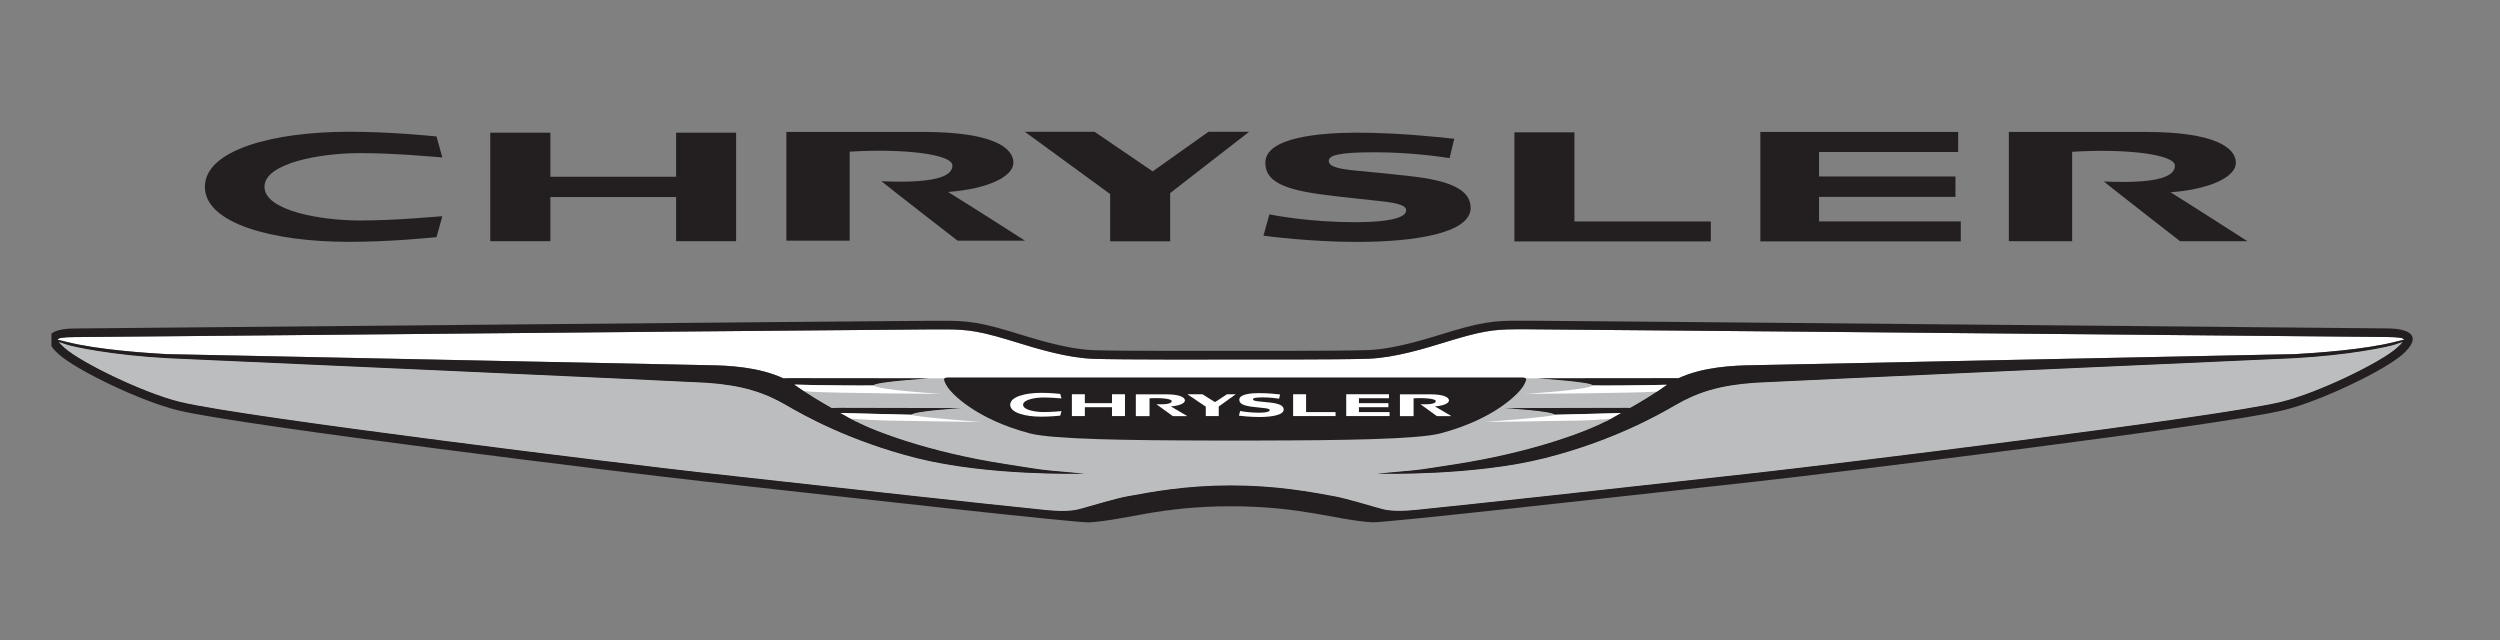
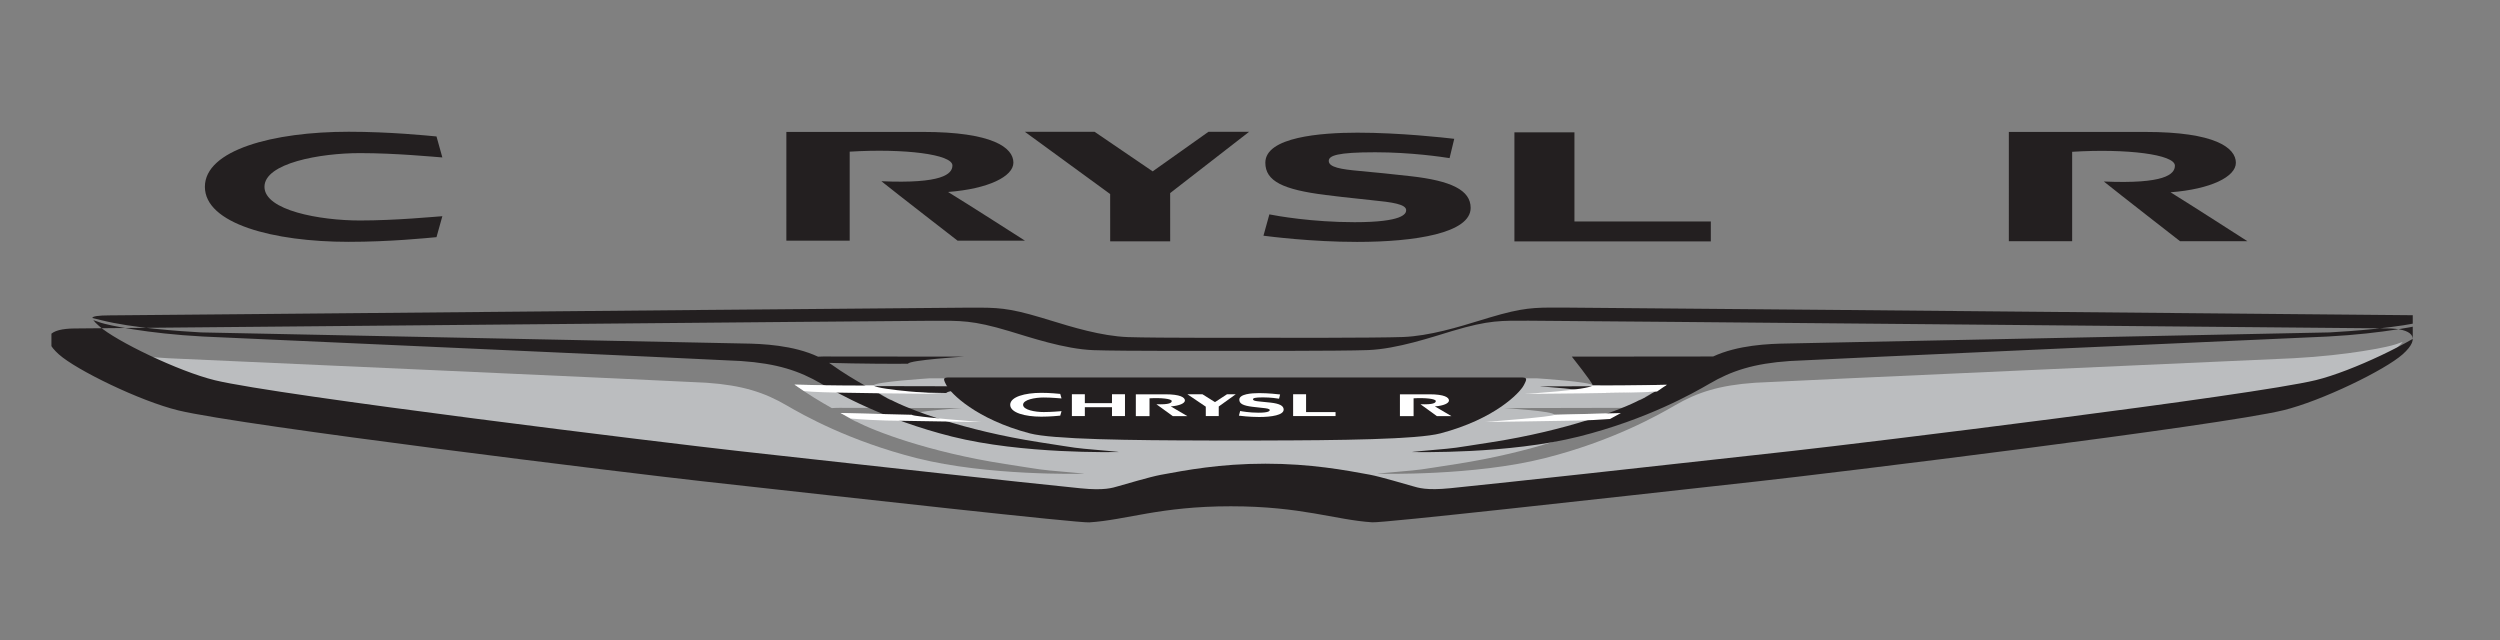
<svg xmlns="http://www.w3.org/2000/svg" xmlns:xlink="http://www.w3.org/1999/xlink" version="1.1" id="Layer_1" x="0px" y="0px" width="527.324px" height="134.993px" viewBox="0 0 527.324 134.993" enable-background="new 0 0 527.324 134.993" xml:space="preserve">
  <rect x="0" y="0" width="527.324" height="134.993" fill="#808080" stroke="none" />
  <g>
-     <path fill="#FFFFFF" d="M335.972,81.3c1.936,0.056,9.799,0.009,15.623-0.142c-0.148,0.095-0.308,0.188-0.449,0.3   c-2.339,1.69-5.008,3.287-7.299,4.581c-0.245-0.008-0.489-0.017-0.771-0.017c-2.295-0.008-25.727,0.056-25.727,0.056   s10.352,0.632,10.542,1.405c1.48-0.006,8.646-0.214,14-0.355c-1.059,0.585-1.962,1.067-2.586,1.414   c4.763-2.536-2.03,1.225-0.625,0.363c0.154-0.092,0.371-0.222,0.625-0.363c-0.206,0.11-0.428,0.229-0.681,0.363   c-3.731,2.001-15.322,6.471-31.366,8.96c-8.677,1.342-6.958,1.159-12.417,1.641c0,0-5.021,0.436-4.178,0.426   c0.849-0.008,20.174,0.475,35.086-3.27c14.376-3.616,24.132-9.171,27.528-11.144c4.637-2.717,9.324-4.266,16.934-4.787   c3.508-0.244,113.263-5.157,113.494-5.166c11.752-0.623,20.065-2.402,21.53-2.907c0.622-0.205,1.136-0.388,1.577-0.546   c-0.211,0.302-0.582,0.665-1.229,1.256c-3.486,3.112-16.7,9.525-24.414,11.398c-13.383,3.246-95.76,13.31-110.393,14.931   l-8.187,0.906c-21.936,2.434-49.842,5.52-64,6.959c-5.072,0.504-6.707-0.094-7.997-0.457c-1.305-0.355-6.601-1.951-8.938-2.395   c-5.217-0.957-12.425-2.322-22.042-2.322c-9.612,0-16.833,1.383-22.049,2.346c-2.342,0.436-7.634,2.029-8.934,2.385   c-1.299,0.371-2.936,0.967-8.006,0.459c-14.154-1.43-42.06-4.525-64.001-6.959l-8.184-0.908   c-14.627-1.619-97.01-11.682-110.387-14.919c-7.724-1.882-20.943-8.304-24.422-11.413c-0.671-0.602-1.042-0.973-1.251-1.272   c0.445,0.158,0.969,0.339,1.604,0.552c1.466,0.505,9.784,2.284,21.539,2.907c0.226,0.009,109.985,4.922,113.484,5.166   c7.609,0.521,12.297,2.07,16.937,4.787c3.395,1.973,13.158,7.527,27.533,11.144c14.912,3.745,34.234,3.262,35.082,3.27   c0.847,0.01-4.181-0.426-4.181-0.426c-5.46-0.482-3.731-0.299-12.409-1.641c-16.042-2.489-27.639-6.959-31.367-8.96   c-0.256-0.134-0.478-0.253-0.686-0.363c0.252,0.142,0.474,0.271,0.63,0.363c1.402,0.861-5.393-2.899-0.63-0.363   c-0.633-0.347-1.549-0.843-2.632-1.436c5.423,0.133,13.46,0.371,15.031,0.377c0.194-0.773,10.546-1.405,10.546-1.405   s-23.428-0.063-25.733-0.056c-0.661,0-1.21,0.025-1.676,0.056c-2.311-1.295-5.009-2.913-7.374-4.62   c-0.159-0.119-0.328-0.23-0.496-0.333c5.887,0.175,14.607,0.23,16.661,0.175c0.177-0.757,11.722-1.494,11.722-1.494   s-27.277-0.03-29.615-0.03c-0.382,0-0.75,0.017-1.097,0.039c-5.244-2.447-11.735-2.725-15.738-2.78   c-2.379-0.03-100.972-2.087-114.427-2.339c-4.346-0.252-14.49-0.915-21.037-2.583c-0.711-0.172-1.336-0.33-1.867-0.449   c-0.02-0.38,1.287-0.546,3.541-0.56l32.898-0.294c50.286-0.466,143.887-1.334,148.148-1.334h1.027   c5.119-0.01,7.457-0.017,14.502,2.094l1.872,0.568c4.573,1.404,10.837,3.339,16.407,3.547c5.812,0.211,28.095,0.149,29.026,0.142   c0.937,0.008,23.22,0.056,29.037-0.158c5.561-0.213,11.829-2.14,16.406-3.548l1.872-0.567c7.045-2.108,9.374-2.102,14.502-2.094   h1.022c4.267,0,97.863,0.861,148.145,1.327l32.903,0.301c2.289,0.017,3.616,0.183,3.542,0.576   c-0.529,0.119-1.151,0.277-1.864,0.449c-6.548,1.668-16.688,2.331-21.041,2.583c-13.452,0.252-112.048,2.309-114.422,2.339   c-3.985,0.056-10.427,0.324-15.655,2.741h-0.189c-2.34,0-29.616,0.03-29.616,0.03S335.781,80.543,335.972,81.3" />
    <path fill="#BBBDBF" d="M324.247,79.806c0,0,11.536,0.737,11.725,1.494c1.936,0.056,9.799,0.009,15.624-0.142   c-0.149,0.095-0.308,0.188-0.449,0.3c-2.339,1.69-5.009,3.287-7.3,4.581c-0.245-0.008-0.489-0.017-0.771-0.017   c-2.293-0.008-25.727,0.056-25.727,0.056s10.352,0.632,10.543,1.408c1.479-0.009,8.645-0.214,13.999-0.358   c-1.059,0.585-1.962,1.067-2.586,1.417c4.763-2.536-2.03,1.222-0.625,0.362c0.154-0.094,0.371-0.222,0.625-0.362   c-0.206,0.107-0.427,0.227-0.681,0.362c-3.731,1.999-15.322,6.469-31.366,8.958c-8.675,1.342-6.958,1.159-12.415,1.643   c0,0-5.023,0.434-4.18,0.424c0.85-0.006,20.174,0.475,35.086-3.27c14.376-3.616,24.132-9.171,27.528-11.144   c4.637-2.717,9.324-4.266,16.936-4.787c3.507-0.244,113.261-5.157,113.492-5.166c11.752-0.623,20.066-2.4,21.53-2.907   c0.623-0.205,1.136-0.385,1.578-0.546c-0.211,0.302-0.583,0.665-1.229,1.256c-3.486,3.115-16.699,9.528-24.415,11.398   c-13.383,3.246-95.76,13.31-110.391,14.931l-8.188,0.906c-21.936,2.434-49.842,5.52-64,6.959c-5.07,0.508-6.706-0.094-7.997-0.457   c-1.303-0.355-6.6-1.951-8.938-2.393c-5.217-0.959-12.425-2.324-22.04-2.324c-9.613,0-16.833,1.383-22.051,2.346   c-2.342,0.436-7.634,2.029-8.933,2.387c-1.3,0.371-2.935,0.965-8.007,0.457c-14.154-1.43-42.06-4.525-64.001-6.959l-8.184-0.908   c-14.627-1.619-97.01-11.682-110.387-14.919c-7.723-1.879-20.943-8.304-24.422-11.413c-0.671-0.602-1.042-0.973-1.251-1.272   c0.445,0.158,0.969,0.339,1.604,0.552c1.466,0.507,9.784,2.284,21.541,2.907c0.226,0.009,109.984,4.922,113.482,5.166   c7.609,0.521,12.297,2.07,16.937,4.787c3.395,1.973,13.158,7.527,27.533,11.144c14.914,3.745,34.234,3.264,35.082,3.27   c0.847,0.01-4.181-0.424-4.181-0.424c-5.459-0.484-3.731-0.301-12.409-1.643c-16.042-2.489-27.639-6.959-31.367-8.958   c-0.256-0.136-0.478-0.255-0.686-0.362c0.252,0.141,0.474,0.269,0.63,0.362c1.402,0.859-5.392-2.898-0.63-0.362   c-0.632-0.35-1.548-0.846-2.632-1.438c5.423,0.133,13.46,0.371,15.031,0.38c0.195-0.776,10.546-1.408,10.546-1.408   s-23.428-0.063-25.733-0.056c-0.661,0-1.21,0.025-1.676,0.056c-2.31-1.295-5.006-2.913-7.374-4.62   c-0.159-0.119-0.327-0.23-0.496-0.33c5.888,0.172,14.607,0.228,16.661,0.172c0.177-0.757,11.722-1.494,11.722-1.494" />
    <g>
      <defs>
        <rect id="SVGID_1_" x="10.847" y="27.79" width="498.074" height="82.398" />
      </defs>
      <clipPath id="SVGID_2_">
        <use xlink:href="#SVGID_1_" overflow="visible" />
      </clipPath>
-       <path clip-path="url(#SVGID_2_)" fill="#231F20" d="M503.505,69.27c-3.389-0.023-175.208-1.626-181.06-1.626    c-5.857,0-8.278-0.16-16.05,2.155c-4.342,1.295-11.68,3.808-17.825,4.043c-5.844,0.222-28.965,0.166-28.965,0.166    s-23.12,0.072-28.964-0.149c-6.138-0.228-13.476-2.741-17.821-4.036c-7.771-2.322-10.188-2.164-16.05-2.164    c-5.852,0-177.673,1.604-181.061,1.626c-5.205,0.041-7.361,1.825-3.29,5.467c3.692,3.295,17.081,9.836,25.204,11.817    c13.435,3.245,95.501,13.284,110.613,14.952c33.265,3.689,79.214,8.816,81.523,8.664c7.81-0.496,14.895-3.395,29.854-3.395    c14.962,0,22.042,2.883,29.846,3.381c2.31,0.15,48.25-4.977,81.52-8.666c15.111-1.666,97.174-11.708,110.615-14.96    c8.12-1.974,21.511-8.515,25.207-11.815C510.865,71.087,508.71,69.302,503.505,69.27 M335.972,81.3    c1.936,0.056,9.799,0.009,15.623-0.142c-0.148,0.095-0.308,0.188-0.449,0.3c-2.339,1.69-5.008,3.287-7.299,4.581    c-0.245-0.008-0.489-0.017-0.771-0.017c-2.295-0.008-25.727,0.056-25.727,0.056s10.352,0.632,10.542,1.405    c1.48-0.006,8.646-0.214,14-0.355c-1.059,0.585-1.962,1.067-2.586,1.414c4.763-2.536-2.03,1.225-0.625,0.363    c0.154-0.092,0.371-0.222,0.625-0.363c-0.206,0.11-0.428,0.229-0.681,0.363c-3.731,2.001-15.322,6.471-31.366,8.96    c-8.677,1.342-6.958,1.159-12.417,1.641c0,0-5.021,0.436-4.178,0.426c0.849-0.008,20.174,0.475,35.086-3.27    c14.376-3.616,24.132-9.171,27.528-11.144c4.637-2.717,9.324-4.266,16.934-4.787c3.508-0.244,113.263-5.157,113.494-5.166    c11.752-0.623,20.065-2.402,21.53-2.907c0.622-0.205,1.136-0.388,1.577-0.546c-0.211,0.302-0.582,0.665-1.229,1.256    c-3.486,3.112-16.7,9.525-24.414,11.398c-13.383,3.246-95.76,13.31-110.393,14.931l-8.187,0.906    c-21.936,2.434-49.842,5.52-64,6.959c-5.072,0.504-6.707-0.094-7.997-0.457c-1.305-0.355-6.601-1.951-8.938-2.395    c-5.217-0.957-12.425-2.322-22.042-2.322c-9.612,0-16.833,1.383-22.049,2.346c-2.342,0.436-7.634,2.029-8.934,2.385    c-1.299,0.371-2.936,0.967-8.006,0.459c-14.154-1.43-42.06-4.525-64.001-6.959l-8.184-0.908    c-14.627-1.619-97.01-11.682-110.387-14.919c-7.724-1.882-20.943-8.304-24.422-11.413c-0.671-0.602-1.042-0.973-1.251-1.272    c0.445,0.158,0.969,0.339,1.604,0.552c1.466,0.505,9.784,2.284,21.539,2.907c0.226,0.009,109.985,4.922,113.484,5.166    c7.609,0.521,12.297,2.07,16.937,4.787c3.395,1.973,13.158,7.527,27.533,11.144c14.912,3.745,34.234,3.262,35.082,3.27    c0.847,0.01-4.181-0.426-4.181-0.426c-5.46-0.482-3.731-0.299-12.409-1.641c-16.042-2.489-27.639-6.959-31.367-8.96    c-0.256-0.134-0.478-0.253-0.686-0.363c0.252,0.142,0.474,0.271,0.63,0.363c1.402,0.861-5.393-2.899-0.63-0.363    c-0.633-0.347-1.549-0.843-2.632-1.436c5.423,0.133,13.46,0.371,15.031,0.377c0.194-0.773,10.546-1.405,10.546-1.405    s-23.428-0.063-25.733-0.056c-0.661,0-1.21,0.025-1.676,0.056c-2.311-1.295-5.009-2.913-7.374-4.62    c-0.159-0.119-0.328-0.23-0.496-0.333c5.887,0.175,14.607,0.23,16.661,0.175c0.177-0.757,11.722-1.494,11.722-1.494    s-27.277-0.03-29.615-0.03c-0.382,0-0.75,0.017-1.097,0.039c-5.244-2.447-11.735-2.725-15.738-2.78    c-2.379-0.03-100.972-2.087-114.427-2.339c-4.346-0.252-14.49-0.915-21.037-2.583c-0.711-0.172-1.336-0.33-1.867-0.449    c-0.02-0.38,1.287-0.546,3.541-0.56l32.898-0.294c50.286-0.466,143.887-1.334,148.148-1.334h1.027    c5.119-0.01,7.457-0.017,14.502,2.094l1.872,0.568c4.573,1.404,10.837,3.339,16.407,3.547c5.812,0.211,28.095,0.149,29.026,0.142    c0.937,0.008,23.22,0.056,29.037-0.158c5.561-0.213,11.829-2.14,16.406-3.548l1.872-0.567c7.045-2.108,9.374-2.102,14.502-2.094    h1.022c4.267,0,97.863,0.861,148.145,1.327l32.903,0.301c2.289,0.017,3.616,0.183,3.542,0.576    c-0.529,0.119-1.151,0.277-1.864,0.449c-6.548,1.668-16.688,2.331-21.041,2.583c-13.452,0.252-112.048,2.309-114.422,2.339    c-3.985,0.056-10.427,0.324-15.655,2.741h-0.189c-2.34,0-29.616,0.03-29.616,0.03S335.781,80.543,335.972,81.3" />
+       <path clip-path="url(#SVGID_2_)" fill="#231F20" d="M503.505,69.27c-3.389-0.023-175.208-1.626-181.06-1.626    c-5.857,0-8.278-0.16-16.05,2.155c-4.342,1.295-11.68,3.808-17.825,4.043c-5.844,0.222-28.965,0.166-28.965,0.166    s-23.12,0.072-28.964-0.149c-6.138-0.228-13.476-2.741-17.821-4.036c-7.771-2.322-10.188-2.164-16.05-2.164    c-5.852,0-177.673,1.604-181.061,1.626c-5.205,0.041-7.361,1.825-3.29,5.467c3.692,3.295,17.081,9.836,25.204,11.817    c13.435,3.245,95.501,13.284,110.613,14.952c33.265,3.689,79.214,8.816,81.523,8.664c7.81-0.496,14.895-3.395,29.854-3.395    c14.962,0,22.042,2.883,29.846,3.381c2.31,0.15,48.25-4.977,81.52-8.666c15.111-1.666,97.174-11.708,110.615-14.96    c8.12-1.974,21.511-8.515,25.207-11.815C510.865,71.087,508.71,69.302,503.505,69.27 M335.972,81.3    c1.936,0.056,9.799,0.009,15.623-0.142c-0.148,0.095-0.308,0.188-0.449,0.3c-0.245-0.008-0.489-0.017-0.771-0.017c-2.295-0.008-25.727,0.056-25.727,0.056s10.352,0.632,10.542,1.405    c1.48-0.006,8.646-0.214,14-0.355c-1.059,0.585-1.962,1.067-2.586,1.414c4.763-2.536-2.03,1.225-0.625,0.363    c0.154-0.092,0.371-0.222,0.625-0.363c-0.206,0.11-0.428,0.229-0.681,0.363c-3.731,2.001-15.322,6.471-31.366,8.96    c-8.677,1.342-6.958,1.159-12.417,1.641c0,0-5.021,0.436-4.178,0.426c0.849-0.008,20.174,0.475,35.086-3.27    c14.376-3.616,24.132-9.171,27.528-11.144c4.637-2.717,9.324-4.266,16.934-4.787c3.508-0.244,113.263-5.157,113.494-5.166    c11.752-0.623,20.065-2.402,21.53-2.907c0.622-0.205,1.136-0.388,1.577-0.546c-0.211,0.302-0.582,0.665-1.229,1.256    c-3.486,3.112-16.7,9.525-24.414,11.398c-13.383,3.246-95.76,13.31-110.393,14.931l-8.187,0.906    c-21.936,2.434-49.842,5.52-64,6.959c-5.072,0.504-6.707-0.094-7.997-0.457c-1.305-0.355-6.601-1.951-8.938-2.395    c-5.217-0.957-12.425-2.322-22.042-2.322c-9.612,0-16.833,1.383-22.049,2.346c-2.342,0.436-7.634,2.029-8.934,2.385    c-1.299,0.371-2.936,0.967-8.006,0.459c-14.154-1.43-42.06-4.525-64.001-6.959l-8.184-0.908    c-14.627-1.619-97.01-11.682-110.387-14.919c-7.724-1.882-20.943-8.304-24.422-11.413c-0.671-0.602-1.042-0.973-1.251-1.272    c0.445,0.158,0.969,0.339,1.604,0.552c1.466,0.505,9.784,2.284,21.539,2.907c0.226,0.009,109.985,4.922,113.484,5.166    c7.609,0.521,12.297,2.07,16.937,4.787c3.395,1.973,13.158,7.527,27.533,11.144c14.912,3.745,34.234,3.262,35.082,3.27    c0.847,0.01-4.181-0.426-4.181-0.426c-5.46-0.482-3.731-0.299-12.409-1.641c-16.042-2.489-27.639-6.959-31.367-8.96    c-0.256-0.134-0.478-0.253-0.686-0.363c0.252,0.142,0.474,0.271,0.63,0.363c1.402,0.861-5.393-2.899-0.63-0.363    c-0.633-0.347-1.549-0.843-2.632-1.436c5.423,0.133,13.46,0.371,15.031,0.377c0.194-0.773,10.546-1.405,10.546-1.405    s-23.428-0.063-25.733-0.056c-0.661,0-1.21,0.025-1.676,0.056c-2.311-1.295-5.009-2.913-7.374-4.62    c-0.159-0.119-0.328-0.23-0.496-0.333c5.887,0.175,14.607,0.23,16.661,0.175c0.177-0.757,11.722-1.494,11.722-1.494    s-27.277-0.03-29.615-0.03c-0.382,0-0.75,0.017-1.097,0.039c-5.244-2.447-11.735-2.725-15.738-2.78    c-2.379-0.03-100.972-2.087-114.427-2.339c-4.346-0.252-14.49-0.915-21.037-2.583c-0.711-0.172-1.336-0.33-1.867-0.449    c-0.02-0.38,1.287-0.546,3.541-0.56l32.898-0.294c50.286-0.466,143.887-1.334,148.148-1.334h1.027    c5.119-0.01,7.457-0.017,14.502,2.094l1.872,0.568c4.573,1.404,10.837,3.339,16.407,3.547c5.812,0.211,28.095,0.149,29.026,0.142    c0.937,0.008,23.22,0.056,29.037-0.158c5.561-0.213,11.829-2.14,16.406-3.548l1.872-0.567c7.045-2.108,9.374-2.102,14.502-2.094    h1.022c4.267,0,97.863,0.861,148.145,1.327l32.903,0.301c2.289,0.017,3.616,0.183,3.542,0.576    c-0.529,0.119-1.151,0.277-1.864,0.449c-6.548,1.668-16.688,2.331-21.041,2.583c-13.452,0.252-112.048,2.309-114.422,2.339    c-3.985,0.056-10.427,0.324-15.655,2.741h-0.189c-2.34,0-29.616,0.03-29.616,0.03S335.781,80.543,335.972,81.3" />
    </g>
    <path fill="#231F20" d="M254.891,27.804c0,0-11.588,8.215-11.761,8.341c-0.17-0.126-12.244-8.341-12.244-8.341h-14.707   c0,0,17.866,13.041,17.985,13.126c0,0.131,0.007,9.979,0.007,9.979h12.655c0,0-0.005-10.052-0.005-10.186   c0.107-0.081,16.647-12.918,16.647-12.918" />
    <polyline fill="#231F20" points="319.434,50.916 360.862,50.916 360.862,46.714 332.096,46.714 332.096,27.918 319.434,27.915  " />
-     <polyline fill="#231F20" points="371.307,50.913 413.585,50.913 413.585,46.702 383.691,46.702 383.691,41.524 412.464,41.524    412.464,37.221 383.691,37.221 383.691,32.06 413.039,32.06 413.039,27.833 371.307,27.833  " />
-     <polyline fill="#231F20" points="103.41,27.983 103.41,50.872 116.094,50.872 116.094,41.561 142.611,41.561 142.611,50.872    155.268,50.872 155.268,27.987 142.611,27.987 142.611,37.283 116.094,37.283 116.094,27.983  " />
    <path fill="#231F20" d="M165.867,50.757h13.357c0,0-0.013-18.31,0-18.768c11.535-0.707,21.67,0.563,21.67,2.909   c0,1.831-2.188,3.882-14.984,3.328c3.061,2.465,16.062,12.531,16.062,12.531h14.214c0,0-12.614-8.083-16.216-10.263   c8.533-0.657,13.787-3.282,13.787-6.191c0-3.174-4.414-6.479-19.088-6.479h-28.803" />
    <path fill="#231F20" d="M423.725,50.877h13.354c0,0-0.008-18.402,0-18.86c11.538-0.711,21.673,0.563,21.673,2.924   c0,1.838-2.188,3.898-14.988,3.344c3.055,2.473,16.072,12.592,16.072,12.592h14.211c0,0-12.621-8.116-16.218-10.318   c8.529-0.659,13.783-3.292,13.783-6.22c0-3.188-4.412-6.511-19.076-6.511h-28.812" />
    <path fill="#231F20" d="M266.897,34.318c0,3.898,3.728,5.689,12.772,6.816c1.776,0.226,4.398,0.545,9.489,1.071   c4.574,0.45,7.444,0.868,7.444,2.138c0,0.74-0.647,2.522-10.884,2.522c-9.016,0-16.39-1.328-17.971-1.646   c0.017,0-1.247,4.503-1.247,4.5c1.213,0.151,10.11,1.307,19.754,1.307c12.232,0,23.95-1.853,23.95-7.176   c0-3.74-4.099-5.723-12.63-6.684c-3.816-0.416-7.812-0.857-10.672-1.093c-4.072-0.359-6.626-0.791-6.626-2.123   c0-1.121,1.748-1.831,9.786-1.831c7.61,0,14.202,0.998,15.694,1.233l0.987-4.071c-2.084-0.243-11.46-1.297-20.441-1.297   C278.635,27.986,266.897,28.889,266.897,34.318" />
    <path fill="#231F20" d="M43.217,39.401c0,7.765,14.366,11.609,30.348,11.609c8.635,0,16.507-0.802,18.505-0.989l1.236-4.419   c-1.775,0.114-9.754,0.904-17.397,0.904c-8.395,0-20.125-2.107-20.125-7.105c0-4.996,11.73-7.106,20.125-7.106   c7.643,0,15.622,0.794,17.397,0.914l-1.236-4.428c-1.998-0.187-9.871-0.992-18.505-0.992C57.583,27.79,43.217,31.641,43.217,39.401   " />
    <path fill="#231F20" d="M320.696,79.617H200.345c-1.401,0-1.515,0.15-0.714,1.649c0.885,1.677,6.2,7.15,17.583,10.144   c4.777,1.272,21.192,1.478,37.803,1.502v0.006h11.003v-0.006c16.62-0.024,33.025-0.229,37.813-1.502   c11.374-2.993,16.683-8.467,17.575-10.144C322.214,79.768,322.095,79.617,320.696,79.617" />
    <polyline fill="#FFFFFF" points="258.816,83.157 256.273,84.822 253.627,83.157 250.448,83.157 254.334,85.778 254.339,87.761    257.068,87.761 257.068,85.74 260.664,83.157  " />
    <polyline fill="#FFFFFF" points="272.758,87.761 281.707,87.761 281.707,86.923 275.49,86.923 275.49,83.157 272.758,83.157  " />
-     <polyline fill="#FFFFFF" points="283.959,87.761 293.098,87.761 293.098,86.923 286.638,86.923 286.638,85.89 292.854,85.89    292.854,85.036 286.638,85.036 286.638,83.999 292.976,83.999 292.976,83.157 283.959,83.157  " />
    <polyline fill="#FFFFFF" points="226.092,83.157 226.092,87.761 228.825,87.761 228.825,85.89 234.552,85.89 234.552,87.761    237.292,87.761 237.292,83.157 234.552,83.157 234.552,85.036 228.825,85.036 228.825,83.157  " />
    <path fill="#FFFFFF" d="M239.58,87.777h2.888v-3.762c2.491-0.149,4.684,0.111,4.684,0.577c0,0.371-0.474,0.781-3.24,0.673   c0.66,0.496,3.473,2.512,3.473,2.512h3.068c0,0-2.725-1.61-3.502-2.054c1.841-0.137,2.981-0.657,2.981-1.25   c0-0.641-0.964-1.303-4.129-1.303h-6.223" />
    <path fill="#FFFFFF" d="M295.286,87.777h2.882v-3.762c2.496-0.149,4.684,0.111,4.684,0.577c0,0.371-0.47,0.781-3.238,0.673   c0.664,0.496,3.476,2.512,3.476,2.512h3.065c0,0-2.725-1.61-3.499-2.054c1.84-0.137,2.974-0.657,2.974-1.25   c0-0.641-0.952-1.303-4.12-1.303h-6.223" />
    <path fill="#FFFFFF" d="M261.408,84.302c0,0.854,0.807,1.255,2.761,1.502c0.382,0.044,0.944,0.11,2.041,0.228   c0.996,0.094,1.613,0.19,1.613,0.465c0,0.158-0.137,0.555-2.347,0.555c-1.951,0-3.548-0.294-3.887-0.363l-0.268,0.987   c0.261,0.03,2.188,0.282,4.266,0.282c2.644,0,5.176-0.402,5.176-1.563c0-0.82-0.889-1.255-2.729-1.469   c-0.825-0.086-1.689-0.18-2.307-0.235c-0.881-0.08-1.43-0.175-1.43-0.469c0-0.243,0.371-0.401,2.113-0.401   c1.642,0,3.069,0.222,3.384,0.277l0.219-0.893c-0.451-0.056-2.478-0.286-4.416-0.286C263.944,82.918,261.408,83.115,261.408,84.302   " />
    <path fill="#FFFFFF" d="M213.083,85.382c0,1.675,3.104,2.506,6.556,2.506c1.868,0,3.569-0.175,3.996-0.216l0.273-0.948   c-0.388,0.02-2.109,0.191-3.757,0.191c-1.819,0-4.352-0.449-4.352-1.533c0-1.083,2.532-1.538,4.352-1.538   c1.647,0,3.369,0.181,3.757,0.197l-0.273-0.956c-0.427-0.042-2.128-0.222-3.996-0.222C216.187,82.863,213.083,83.7,213.083,85.382" />
    <path fill="#FFFFFF" d="M348.957,82.627c0.187-0.017,0.379-0.033,0.564-0.047c0.549-0.371,1.099-0.742,1.628-1.122   c0.142-0.111,0.3-0.205,0.449-0.3c-5.824,0.15-13.688,0.197-15.624,0.142c-1.011,0.979-14.355,1.793-14.355,1.793   S344.878,82.918,348.957,82.627" />
    <path fill="#FFFFFF" d="M333.256,88.7c1.552-0.039,3.969-0.142,6.344-0.324c0.6-0.322,1.382-0.749,2.289-1.248   c-1.174,0.033-2.432,0.064-3.72,0.095c-4.515,0.127-9.123,0.252-10.276,0.261c-0.113,0.427-14.605,1.524-14.605,1.524   S328.928,88.803,333.256,88.7" />
    <path fill="#FFFFFF" d="M198.596,83.093c0,0-13.349-0.814-14.352-1.793c-2.054,0.053-10.773,0-16.661-0.175   c0.168,0.103,0.337,0.214,0.496,0.333c0.487,0.347,0.99,0.688,1.496,1.025c0.565,0.056,1.136,0.103,1.684,0.144   C175.34,82.918,198.596,83.093,198.596,83.093" />
    <path fill="#FFFFFF" d="M206.922,89.01c0,0-14.488-1.1-14.606-1.523c-1.138-0.009-5.646-0.137-10.11-0.253   c-1.718-0.05-3.428-0.089-4.913-0.127c0.841,0.457,1.584,0.859,2.165,1.178c2.725,0.235,5.69,0.377,7.496,0.418   C191.282,88.803,206.922,89.01,206.922,89.01" />
  </g>
</svg>